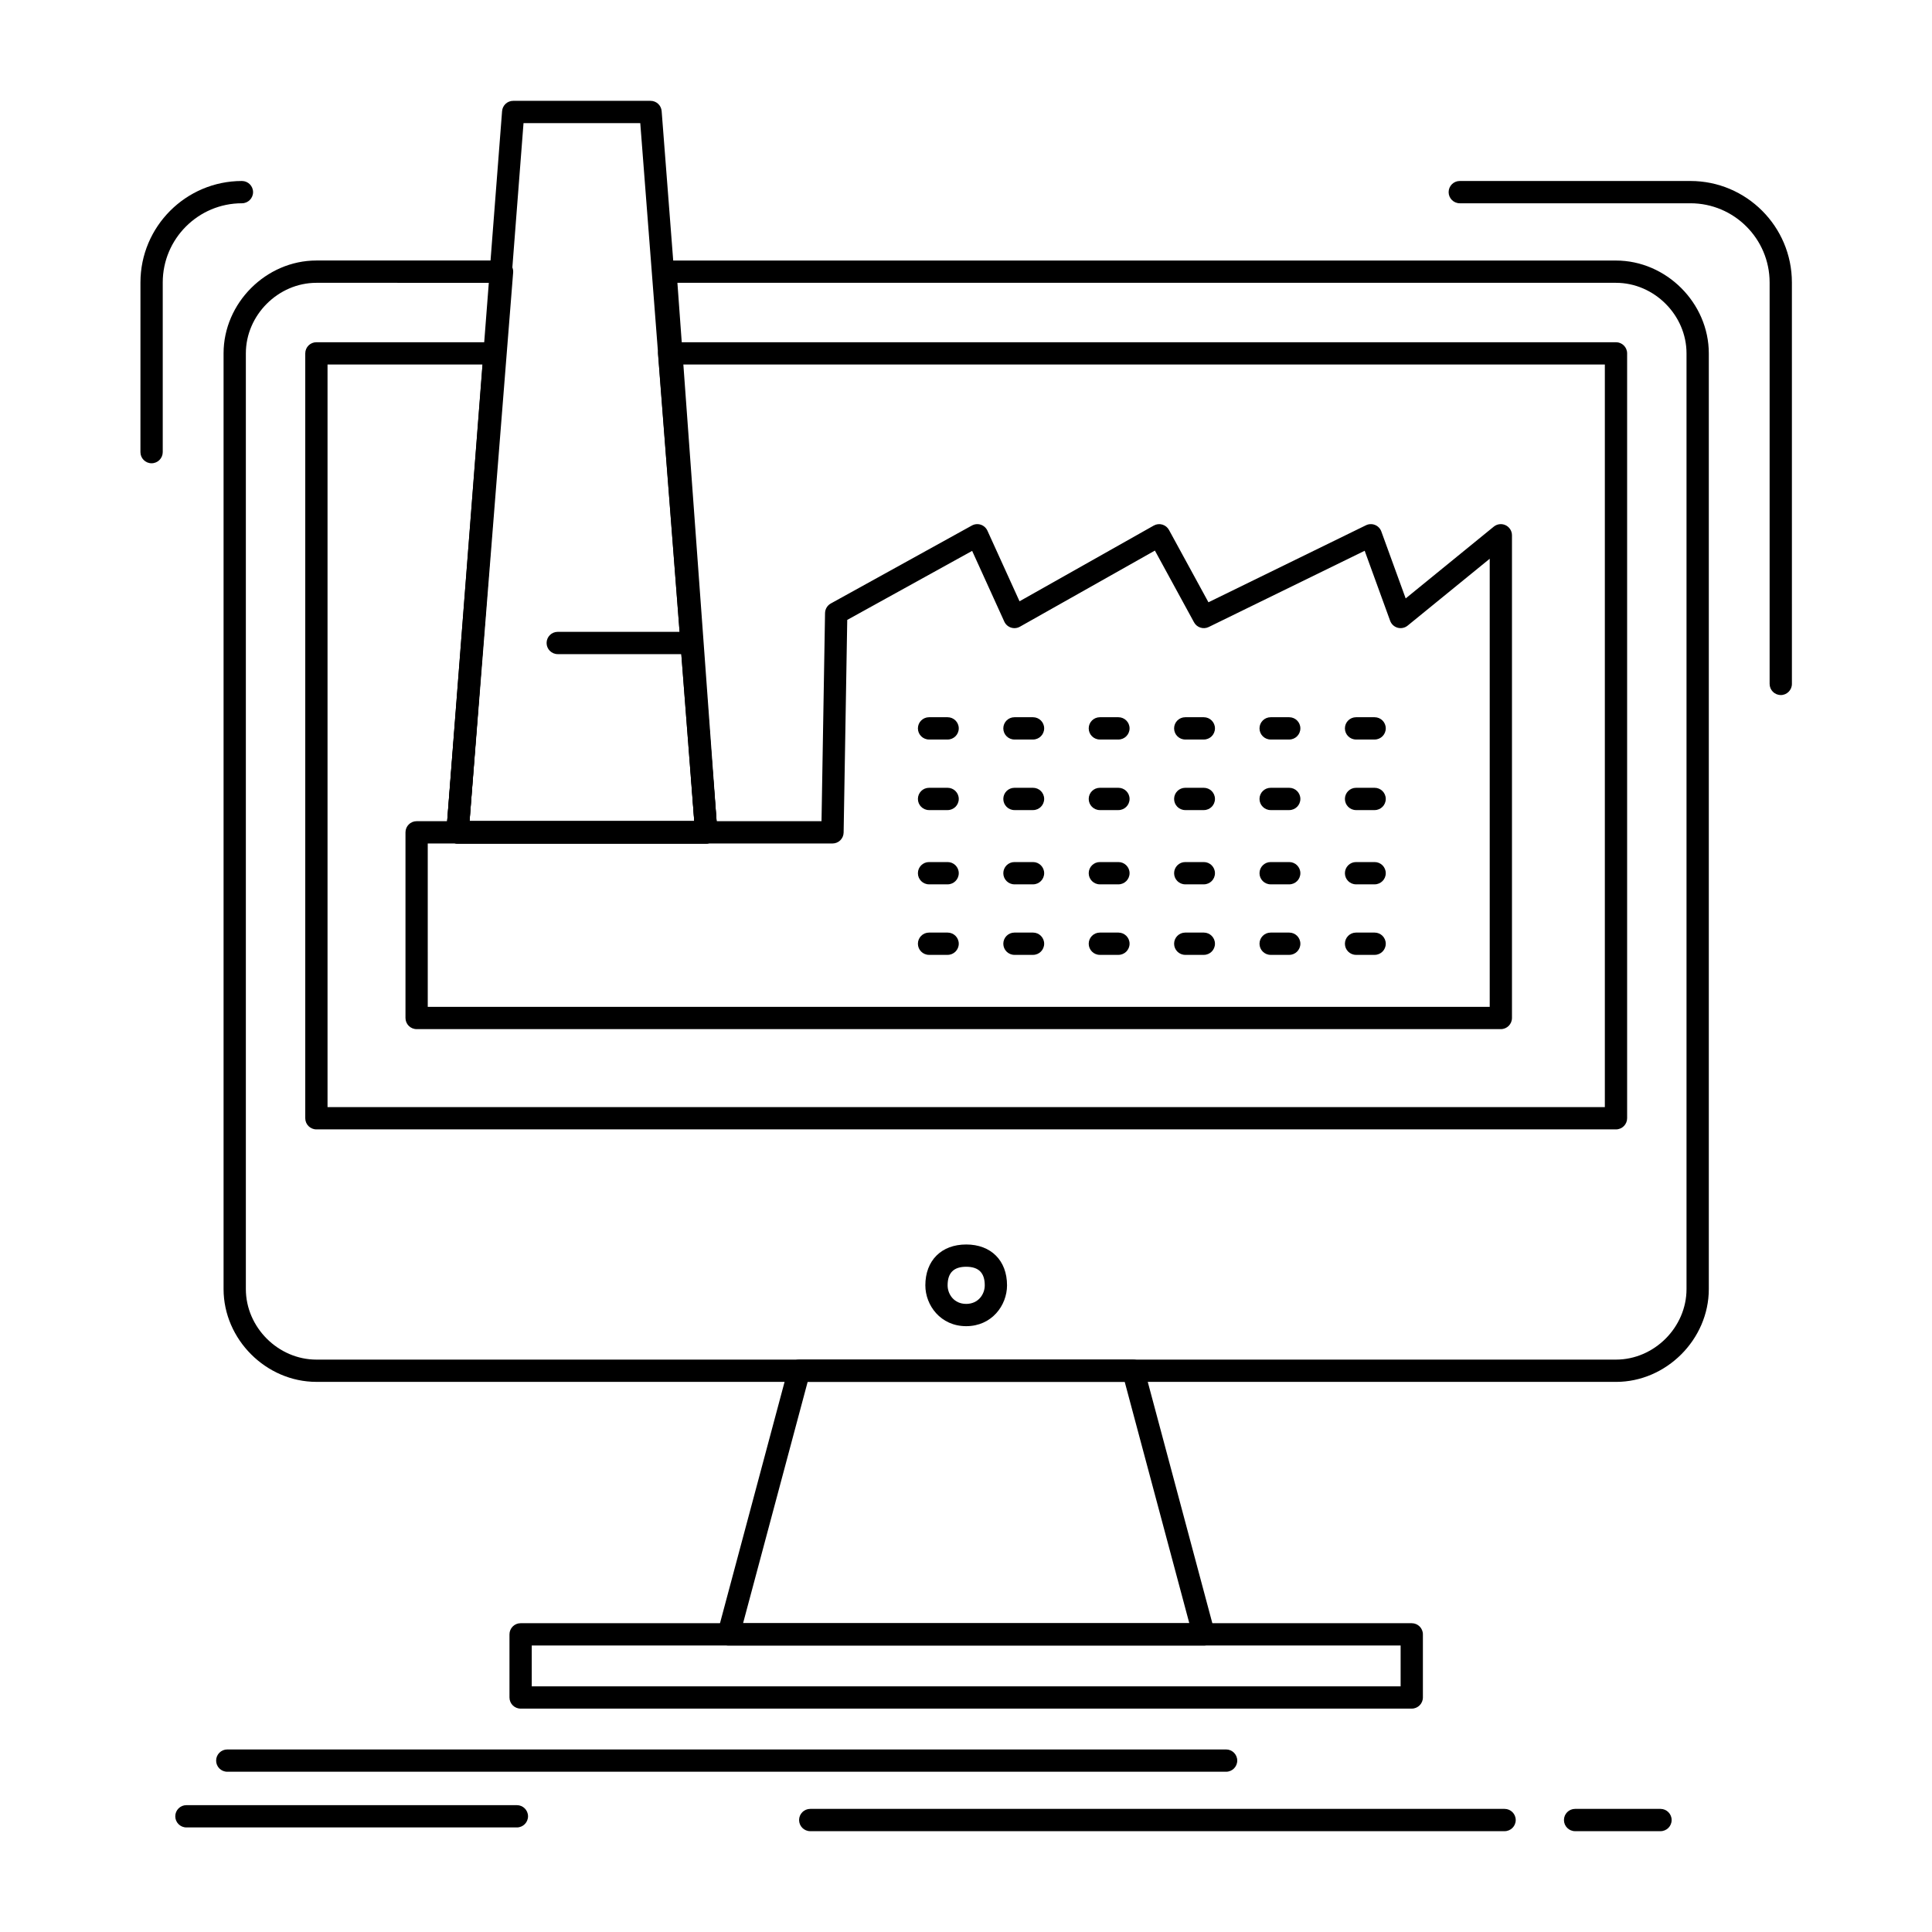
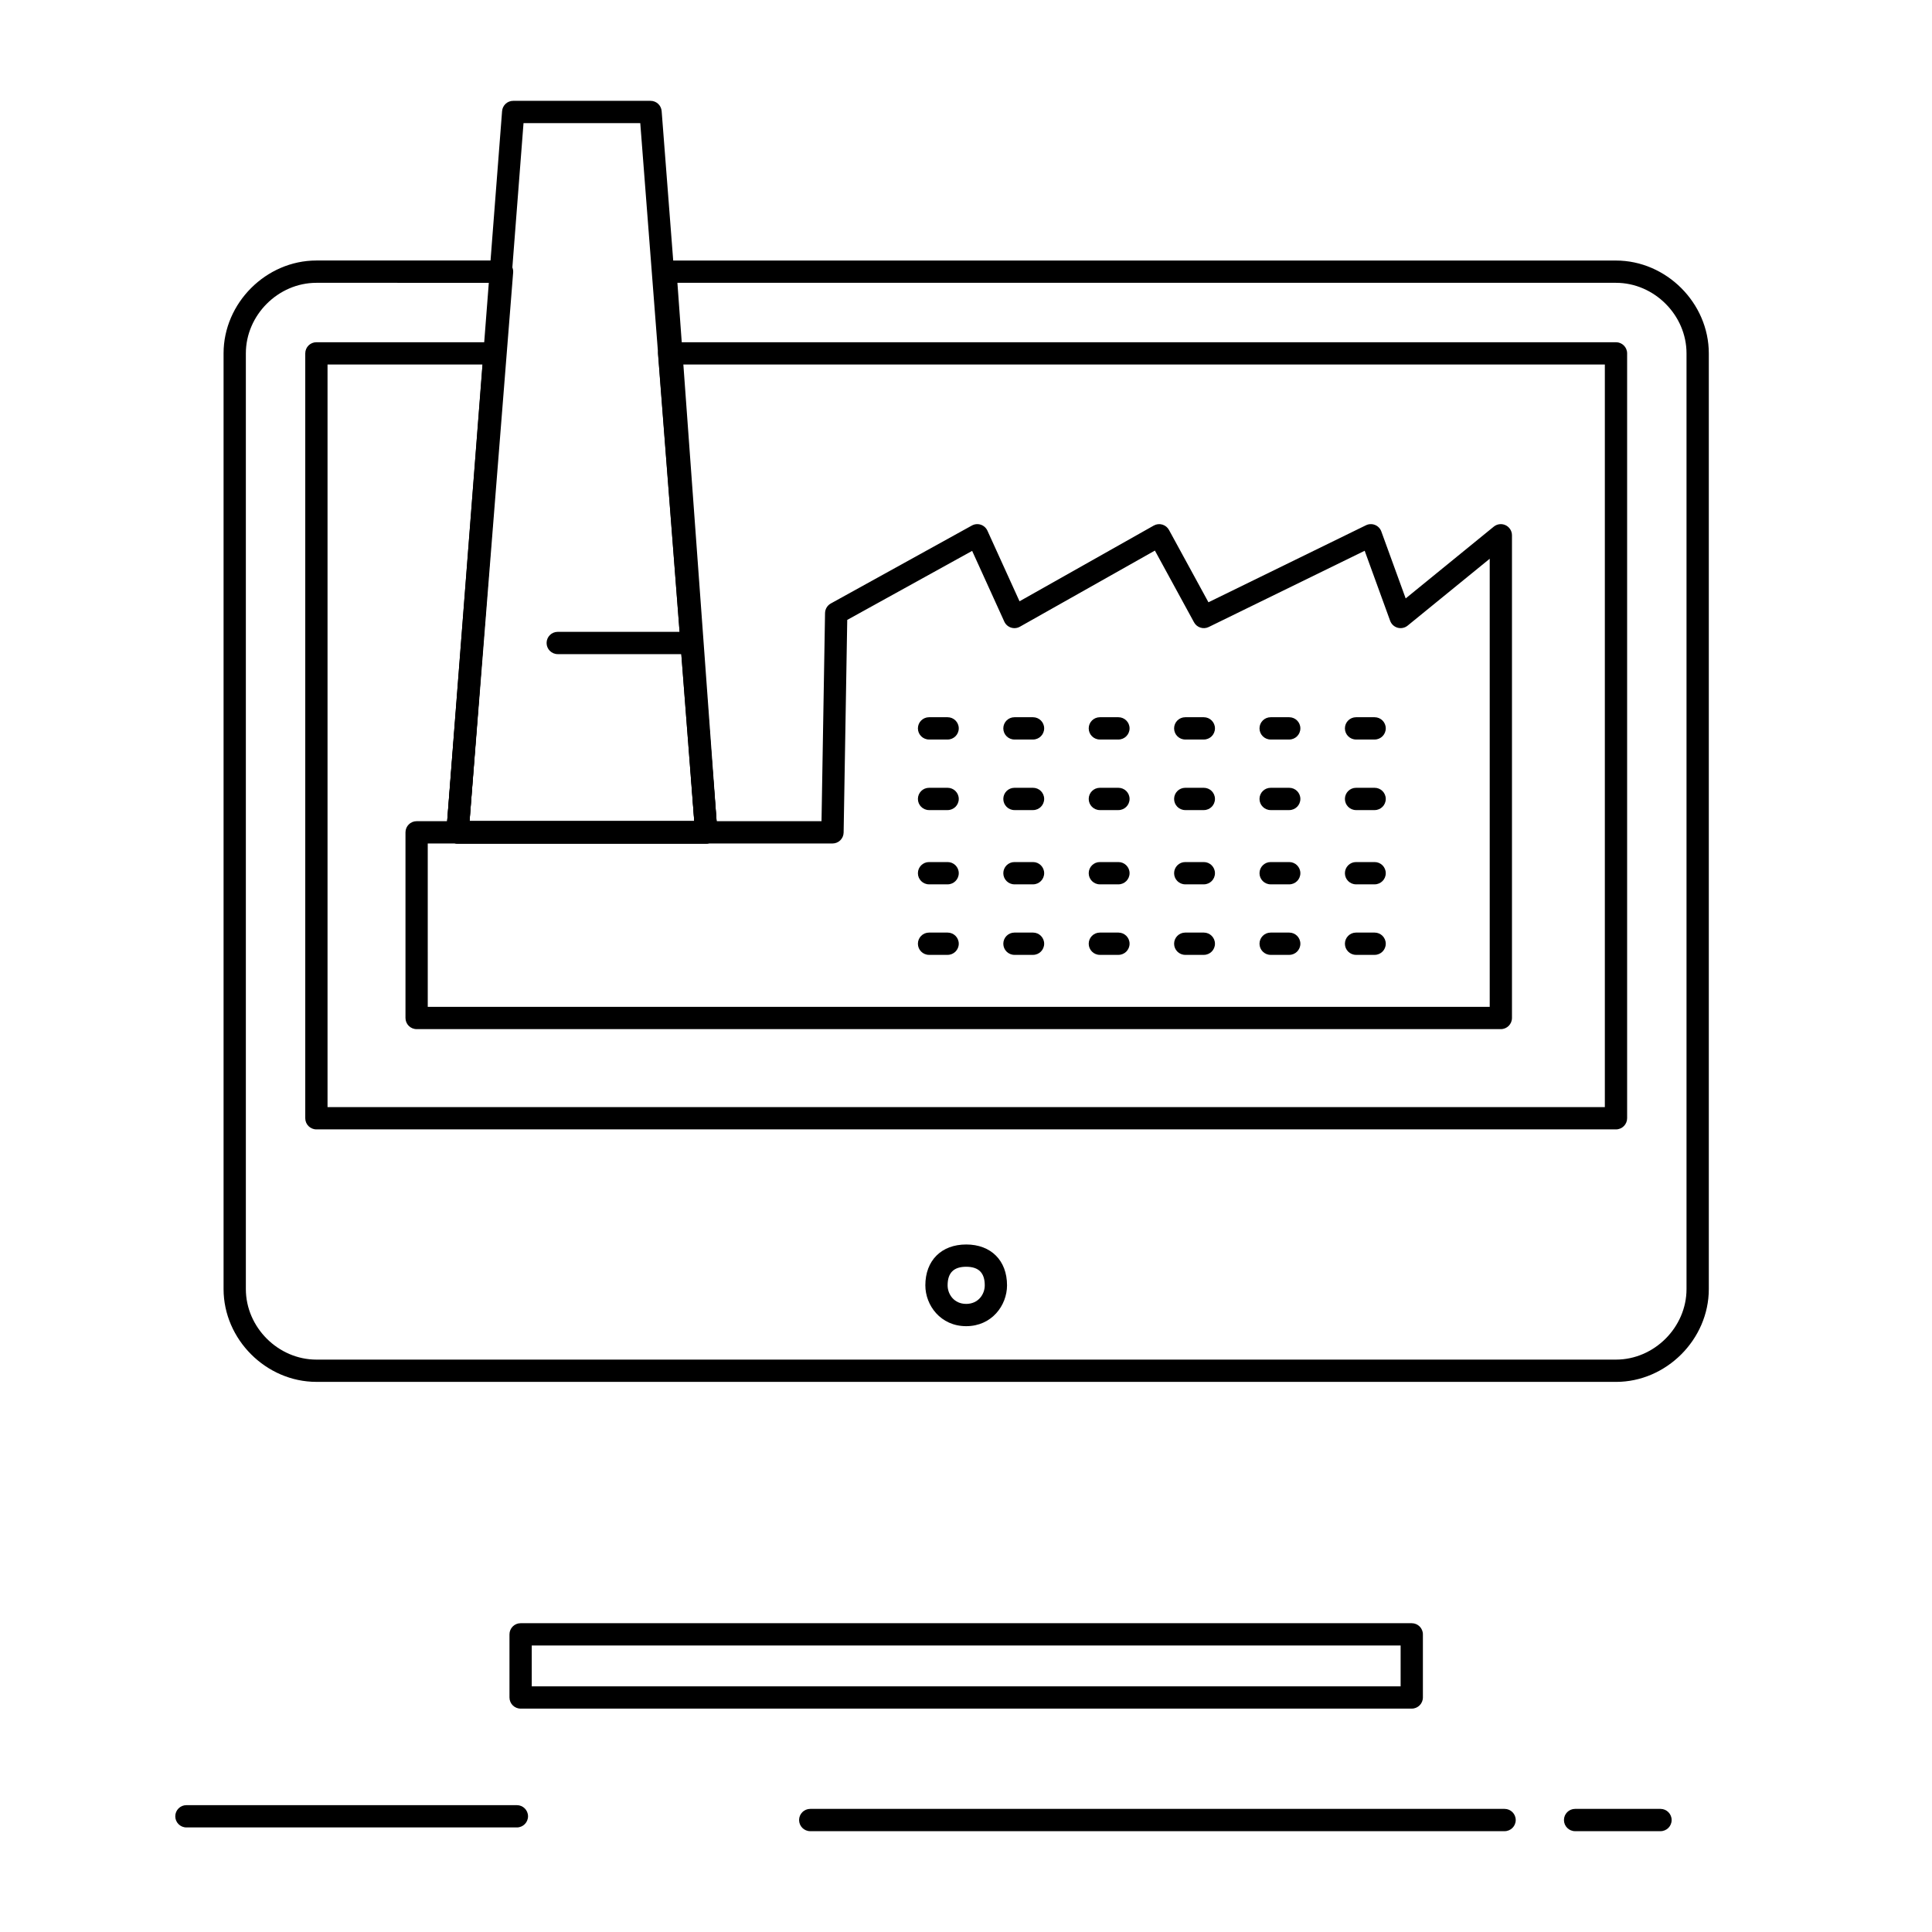
<svg xmlns="http://www.w3.org/2000/svg" fill="#000000" width="800px" height="800px" version="1.1" viewBox="144 144 512 512">
  <g>
    <path d="m541.74 416.73h-287.33c-1.629 0-2.953-1.32-2.953-2.953v-49.199c0-1.629 1.32-2.953 2.953-2.953h107.3l0.934-55.156c0.02-1.059 0.598-2.023 1.523-2.535l37.391-20.664c0.723-0.398 1.578-0.477 2.356-0.219 0.781 0.258 1.418 0.832 1.762 1.582l8.508 18.715 35.57-20.066c0.688-0.391 1.5-0.484 2.262-0.266 0.758 0.219 1.398 0.73 1.777 1.426l10.457 19.168 41.746-20.41c0.754-0.367 1.625-0.398 2.402-0.086s1.383 0.941 1.668 1.727l6.453 17.746 23.348-19.023c0.883-0.719 2.102-0.867 3.133-0.379 1.027 0.488 1.688 1.527 1.688 2.664v127.92c0 1.637-1.32 2.961-2.953 2.961zm-284.38-5.906h281.43v-118.75l-21.75 17.723c-0.742 0.605-1.73 0.809-2.648 0.559-0.922-0.254-1.66-0.938-1.988-1.836l-6.75-18.562-41.332 20.207c-1.414 0.691-3.133 0.148-3.887-1.238l-10.375-19.02-35.77 20.176c-0.719 0.406-1.578 0.492-2.367 0.234-0.785-0.258-1.43-0.832-1.773-1.586l-8.52-18.742-33.102 18.293-0.957 56.348c-0.027 1.609-1.34 2.902-2.953 2.902h-107.26z" />
    <path d="m331.19 367.53h-0.02-65.93c-0.824 0-1.609-0.344-2.168-0.945-0.559-0.605-0.84-1.414-0.777-2.234l14.762-190.9c0.117-1.539 1.402-2.727 2.941-2.727h36.406c1.543 0 2.824 1.188 2.941 2.727l14.734 190.55c0.035 0.184 0.055 0.375 0.055 0.57 0.008 1.633-1.316 2.953-2.945 2.953zm-62.758-5.902h59.551l-14.305-184.99h-30.941z" />
    <path d="m572.25 510.21h-344.4c-13.336 0-24.602-11.266-24.602-24.602v-247.97c0-13.336 11.266-24.602 24.602-24.602h49.199c0.824 0 1.609 0.344 2.168 0.949s0.84 1.414 0.773 2.238l-11.555 145.4h59.559l-10.594-145.41c-0.059-0.816 0.223-1.625 0.781-2.227 0.559-0.602 1.344-0.941 2.16-0.941h251.91c13.336 0 24.602 11.266 24.602 24.602v247.97c0 13.336-11.266 24.598-24.598 24.598zm-344.4-291.26c-10.133 0-18.695 8.562-18.695 18.695v247.97c0 10.133 8.562 18.695 18.695 18.695h344.4c10.133 0 18.695-8.562 18.695-18.695v-247.97c0-10.133-8.562-18.695-18.695-18.695h-248.73l10.594 145.42c0.059 0.816-0.223 1.625-0.781 2.227-0.559 0.602-1.344 0.941-2.16 0.941h-65.93c-0.824 0-1.609-0.344-2.168-0.949-0.559-0.605-0.84-1.414-0.773-2.238l11.555-145.4z" />
    <path d="m572.25 443.3h-344.4c-1.629 0-2.953-1.32-2.953-2.953v-202.7c0-1.629 1.32-2.953 2.953-2.953h47.23c0.824 0 1.609 0.344 2.168 0.945 0.559 0.602 0.84 1.414 0.777 2.234l-9.594 123.76h59.551l-9.594-123.76c-0.062-0.82 0.219-1.629 0.777-2.234 0.559-0.605 1.344-0.945 2.168-0.945h250.92c1.629 0 2.953 1.32 2.953 2.953v202.7c-0.008 1.633-1.328 2.953-2.957 2.953zm-341.45-5.902h338.5v-196.8h-244.78l9.594 123.76c0.062 0.82-0.219 1.629-0.777 2.234-0.559 0.605-1.344 0.945-2.168 0.945h-65.93c-0.824 0-1.609-0.344-2.168-0.945-0.559-0.602-0.84-1.414-0.777-2.234l9.594-123.76h-41.086z" />
    <path d="m508.29 339.98h-4.922c-1.629 0-2.953-1.32-2.953-2.953 0-1.629 1.32-2.953 2.953-2.953h4.922c1.629 0 2.953 1.32 2.953 2.953 0 1.633-1.324 2.953-2.953 2.953zm-22.633 0h-4.922c-1.629 0-2.953-1.32-2.953-2.953 0-1.629 1.32-2.953 2.953-2.953h4.922c1.629 0 2.953 1.32 2.953 2.953 0 1.633-1.32 2.953-2.953 2.953zm-22.633 0h-4.922c-1.629 0-2.953-1.32-2.953-2.953 0-1.629 1.32-2.953 2.953-2.953h4.922c1.629 0 2.953 1.32 2.953 2.953 0 1.633-1.32 2.953-2.953 2.953zm-22.629 0h-4.922c-1.629 0-2.953-1.32-2.953-2.953 0-1.629 1.32-2.953 2.953-2.953h4.922c1.629 0 2.953 1.32 2.953 2.953-0.004 1.633-1.324 2.953-2.953 2.953zm-22.633 0h-4.922c-1.629 0-2.953-1.32-2.953-2.953 0-1.629 1.32-2.953 2.953-2.953h4.922c1.629 0 2.953 1.32 2.953 2.953-0.004 1.633-1.324 2.953-2.953 2.953zm-22.633 0h-4.922c-1.629 0-2.953-1.32-2.953-2.953 0-1.629 1.32-2.953 2.953-2.953h4.922c1.629 0 2.953 1.32 2.953 2.953-0.004 1.633-1.324 2.953-2.953 2.953z" />
    <path d="m508.29 358.68h-4.922c-1.629 0-2.953-1.32-2.953-2.953 0-1.629 1.32-2.953 2.953-2.953h4.922c1.629 0 2.953 1.32 2.953 2.953 0 1.633-1.324 2.953-2.953 2.953zm-22.633 0h-4.922c-1.629 0-2.953-1.32-2.953-2.953 0-1.629 1.32-2.953 2.953-2.953h4.922c1.629 0 2.953 1.32 2.953 2.953 0 1.633-1.32 2.953-2.953 2.953zm-22.633 0h-4.922c-1.629 0-2.953-1.32-2.953-2.953 0-1.629 1.32-2.953 2.953-2.953h4.922c1.629 0 2.953 1.32 2.953 2.953 0 1.633-1.32 2.953-2.953 2.953zm-22.629 0h-4.922c-1.629 0-2.953-1.32-2.953-2.953 0-1.629 1.32-2.953 2.953-2.953h4.922c1.629 0 2.953 1.32 2.953 2.953-0.004 1.633-1.324 2.953-2.953 2.953zm-22.633 0h-4.922c-1.629 0-2.953-1.32-2.953-2.953 0-1.629 1.32-2.953 2.953-2.953h4.922c1.629 0 2.953 1.32 2.953 2.953-0.004 1.633-1.324 2.953-2.953 2.953zm-22.633 0h-4.922c-1.629 0-2.953-1.32-2.953-2.953 0-1.629 1.32-2.953 2.953-2.953h4.922c1.629 0 2.953 1.32 2.953 2.953-0.004 1.633-1.324 2.953-2.953 2.953z" />
    <path d="m508.29 378.36h-4.922c-1.629 0-2.953-1.32-2.953-2.953 0-1.629 1.32-2.953 2.953-2.953h4.922c1.629 0 2.953 1.32 2.953 2.953 0 1.633-1.324 2.953-2.953 2.953zm-22.633 0h-4.922c-1.629 0-2.953-1.32-2.953-2.953 0-1.629 1.32-2.953 2.953-2.953h4.922c1.629 0 2.953 1.32 2.953 2.953 0 1.633-1.32 2.953-2.953 2.953zm-22.633 0h-4.922c-1.629 0-2.953-1.32-2.953-2.953 0-1.629 1.32-2.953 2.953-2.953h4.922c1.629 0 2.953 1.32 2.953 2.953 0 1.633-1.32 2.953-2.953 2.953zm-22.629 0h-4.922c-1.629 0-2.953-1.32-2.953-2.953 0-1.629 1.32-2.953 2.953-2.953h4.922c1.629 0 2.953 1.32 2.953 2.953-0.004 1.633-1.324 2.953-2.953 2.953zm-22.633 0h-4.922c-1.629 0-2.953-1.32-2.953-2.953 0-1.629 1.32-2.953 2.953-2.953h4.922c1.629 0 2.953 1.32 2.953 2.953-0.004 1.633-1.324 2.953-2.953 2.953zm-22.633 0h-4.922c-1.629 0-2.953-1.32-2.953-2.953 0-1.629 1.32-2.953 2.953-2.953h4.922c1.629 0 2.953 1.32 2.953 2.953-0.004 1.633-1.324 2.953-2.953 2.953z" />
    <path d="m508.29 397.05h-4.922c-1.629 0-2.953-1.32-2.953-2.953 0-1.629 1.32-2.953 2.953-2.953h4.922c1.629 0 2.953 1.32 2.953 2.953 0 1.633-1.324 2.953-2.953 2.953zm-22.633 0h-4.922c-1.629 0-2.953-1.32-2.953-2.953 0-1.629 1.32-2.953 2.953-2.953h4.922c1.629 0 2.953 1.32 2.953 2.953 0 1.633-1.32 2.953-2.953 2.953zm-22.633 0h-4.922c-1.629 0-2.953-1.32-2.953-2.953 0-1.629 1.32-2.953 2.953-2.953h4.922c1.629 0 2.953 1.32 2.953 2.953 0 1.633-1.32 2.953-2.953 2.953zm-22.629 0h-4.922c-1.629 0-2.953-1.32-2.953-2.953 0-1.629 1.32-2.953 2.953-2.953h4.922c1.629 0 2.953 1.32 2.953 2.953-0.004 1.633-1.324 2.953-2.953 2.953zm-22.633 0h-4.922c-1.629 0-2.953-1.32-2.953-2.953 0-1.629 1.32-2.953 2.953-2.953h4.922c1.629 0 2.953 1.32 2.953 2.953-0.004 1.633-1.324 2.953-2.953 2.953zm-22.633 0h-4.922c-1.629 0-2.953-1.32-2.953-2.953 0-1.629 1.32-2.953 2.953-2.953h4.922c1.629 0 2.953 1.32 2.953 2.953-0.004 1.633-1.324 2.953-2.953 2.953z" />
    <path d="m327.23 317.35h-35.426c-1.629 0-2.953-1.32-2.953-2.953 0-1.629 1.32-2.953 2.953-2.953h35.426c1.629 0 2.953 1.32 2.953 2.953 0 1.633-1.32 2.953-2.953 2.953z" />
-     <path d="m463.04 580.08h-0.02-125.95c-0.918 0-1.781-0.426-2.344-1.152-0.559-0.727-0.746-1.676-0.508-2.562l18.695-69.863c0.344-1.293 1.516-2.188 2.852-2.188h88.559c1.336 0 2.508 0.898 2.852 2.188l18.609 69.539c0.133 0.336 0.207 0.703 0.207 1.086 0.004 1.629-1.316 2.953-2.949 2.953zm-122.12-5.906h118.26l-17.117-63.961h-84.027z" />
    <path d="m518.13 596.8h-236.16c-1.629 0-2.953-1.32-2.953-2.953v-16.727c0-1.629 1.32-2.953 2.953-2.953h236.16c1.629 0 2.953 1.32 2.953 2.953v16.727c-0.004 1.633-1.324 2.953-2.953 2.953zm-233.21-5.902h230.26v-10.824h-230.26z" />
    <path d="m400.05 495.45c-6.773 0-10.824-5.504-10.824-10.824 0-6.574 4.25-10.824 10.824-10.824s10.824 4.246 10.824 10.824c0 5.32-4.047 10.824-10.824 10.824zm0-15.746c-3.309 0-4.922 1.609-4.922 4.922 0 2.387 1.723 4.922 4.922 4.922 3.195 0 4.922-2.535 4.922-4.922 0-3.309-1.609-4.922-4.922-4.922z" />
-     <path d="m468.93 613.53h-264.7c-1.629 0-2.953-1.32-2.953-2.953 0-1.629 1.32-2.953 2.953-2.953h264.7c1.629 0 2.953 1.32 2.953 2.953-0.004 1.633-1.324 2.953-2.953 2.953z" />
    <path d="m542.73 629.28h-184.01c-1.629 0-2.953-1.32-2.953-2.953 0-1.629 1.32-2.953 2.953-2.953h184.01c1.629 0 2.953 1.32 2.953 2.953 0 1.633-1.32 2.953-2.953 2.953z" />
    <path d="m584.05 629.28h-22.633c-1.629 0-2.953-1.32-2.953-2.953 0-1.629 1.32-2.953 2.953-2.953h22.633c1.629 0 2.953 1.32 2.953 2.953 0 1.633-1.32 2.953-2.953 2.953z" />
    <path d="m280.98 628.29h-87.578c-1.629 0-2.953-1.32-2.953-2.953 0-1.629 1.32-2.953 2.953-2.953h87.578c1.629 0 2.953 1.32 2.953 2.953-0.004 1.633-1.324 2.953-2.953 2.953z" />
-     <path d="m615.92 328.19c-1.629 0-2.953-1.32-2.953-2.953v-106.38c0-11.57-9.414-20.988-20.984-20.988h-61.129c-1.629 0-2.953-1.32-2.953-2.953 0-1.629 1.32-2.953 2.953-2.953h61.129c14.824 0 26.887 12.062 26.887 26.891l0.004 106.39c0 1.629-1.324 2.953-2.953 2.953zm-431.75-61.418c-1.629 0-2.953-1.32-2.953-2.953l0.004-44.965c0-14.828 12.062-26.891 26.891-26.891 1.629 0 2.953 1.32 2.953 2.953 0 1.629-1.32 2.953-2.953 2.953-11.57 0-20.984 9.414-20.984 20.988v44.961c-0.004 1.629-1.328 2.953-2.957 2.953z" />
  </g>
</svg>